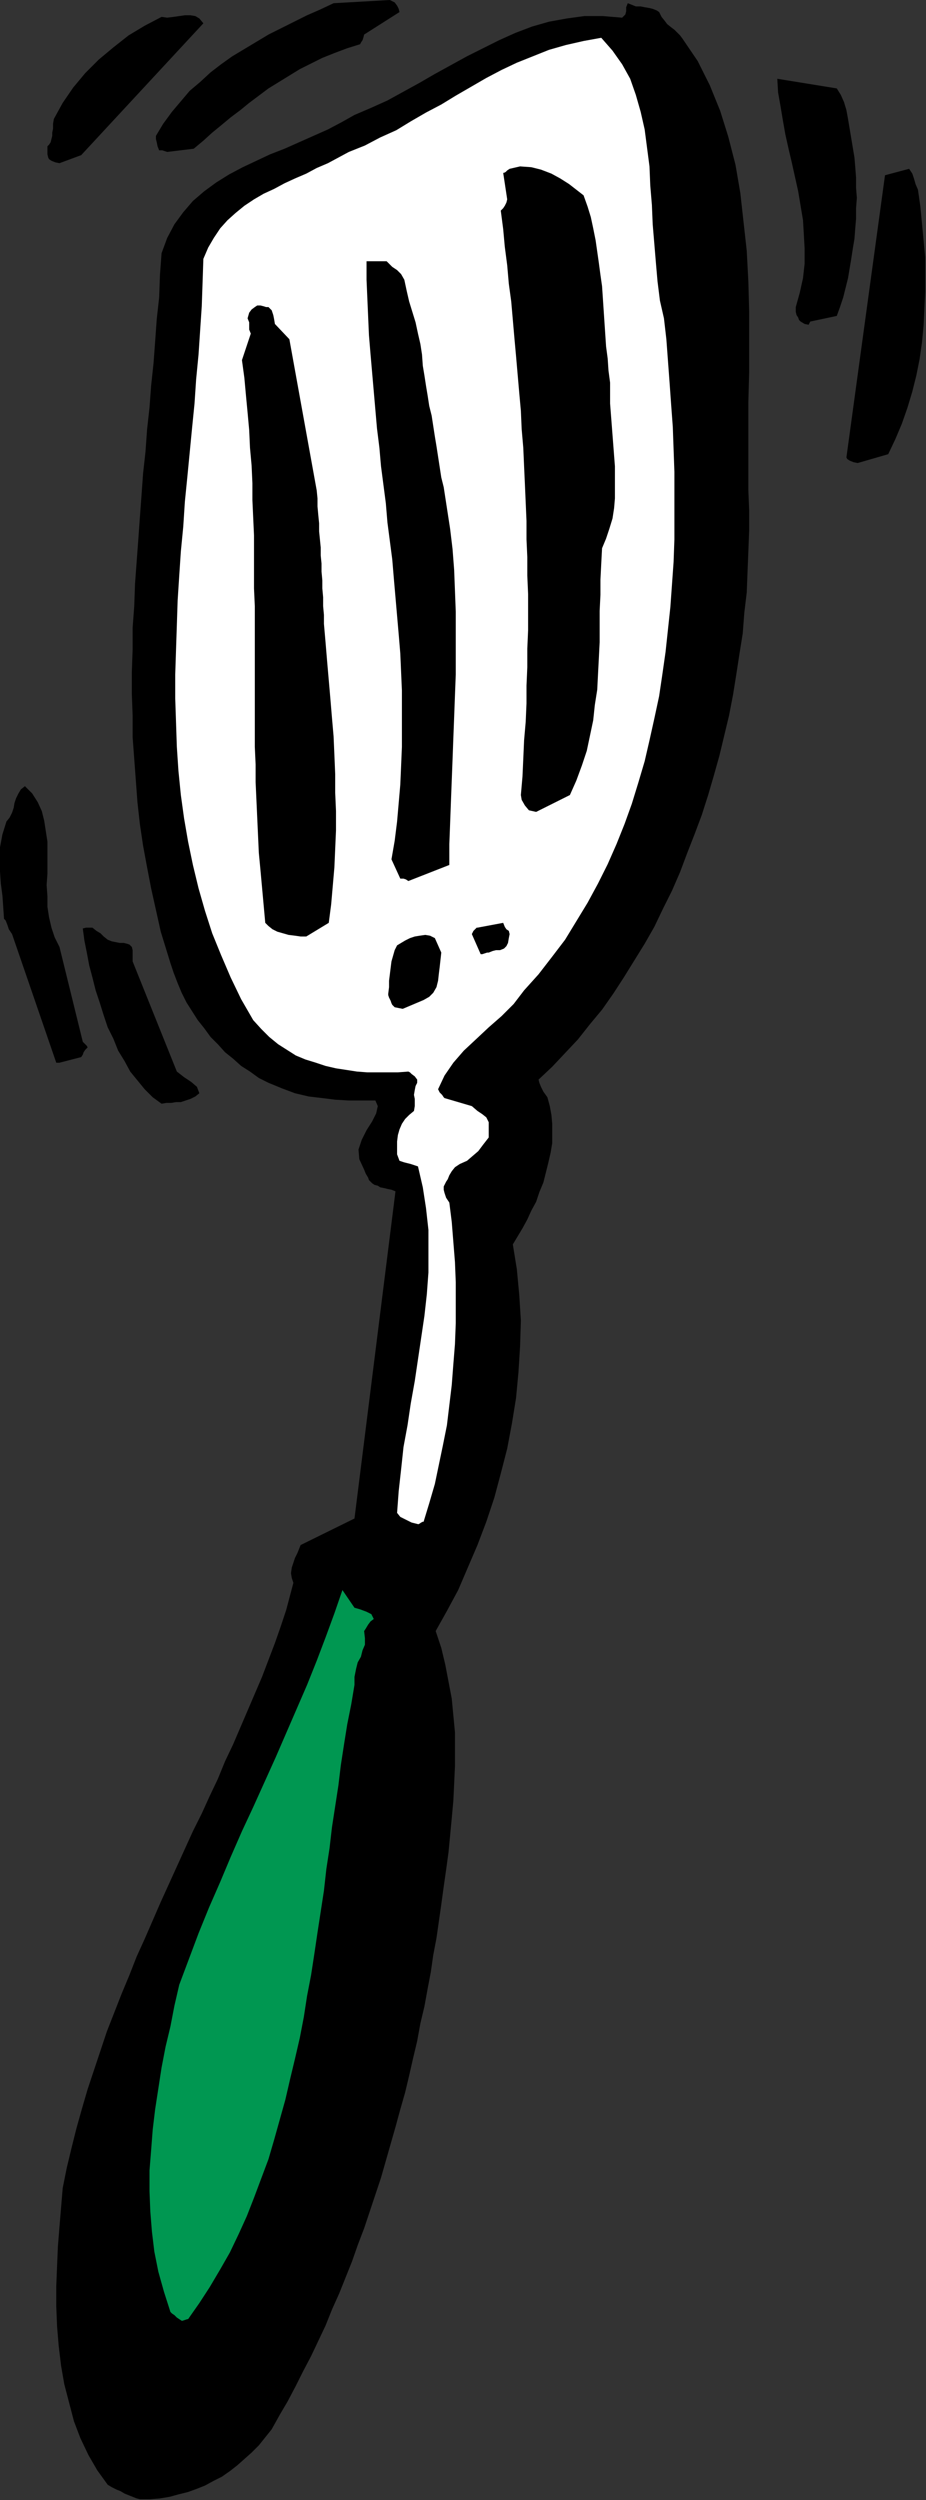
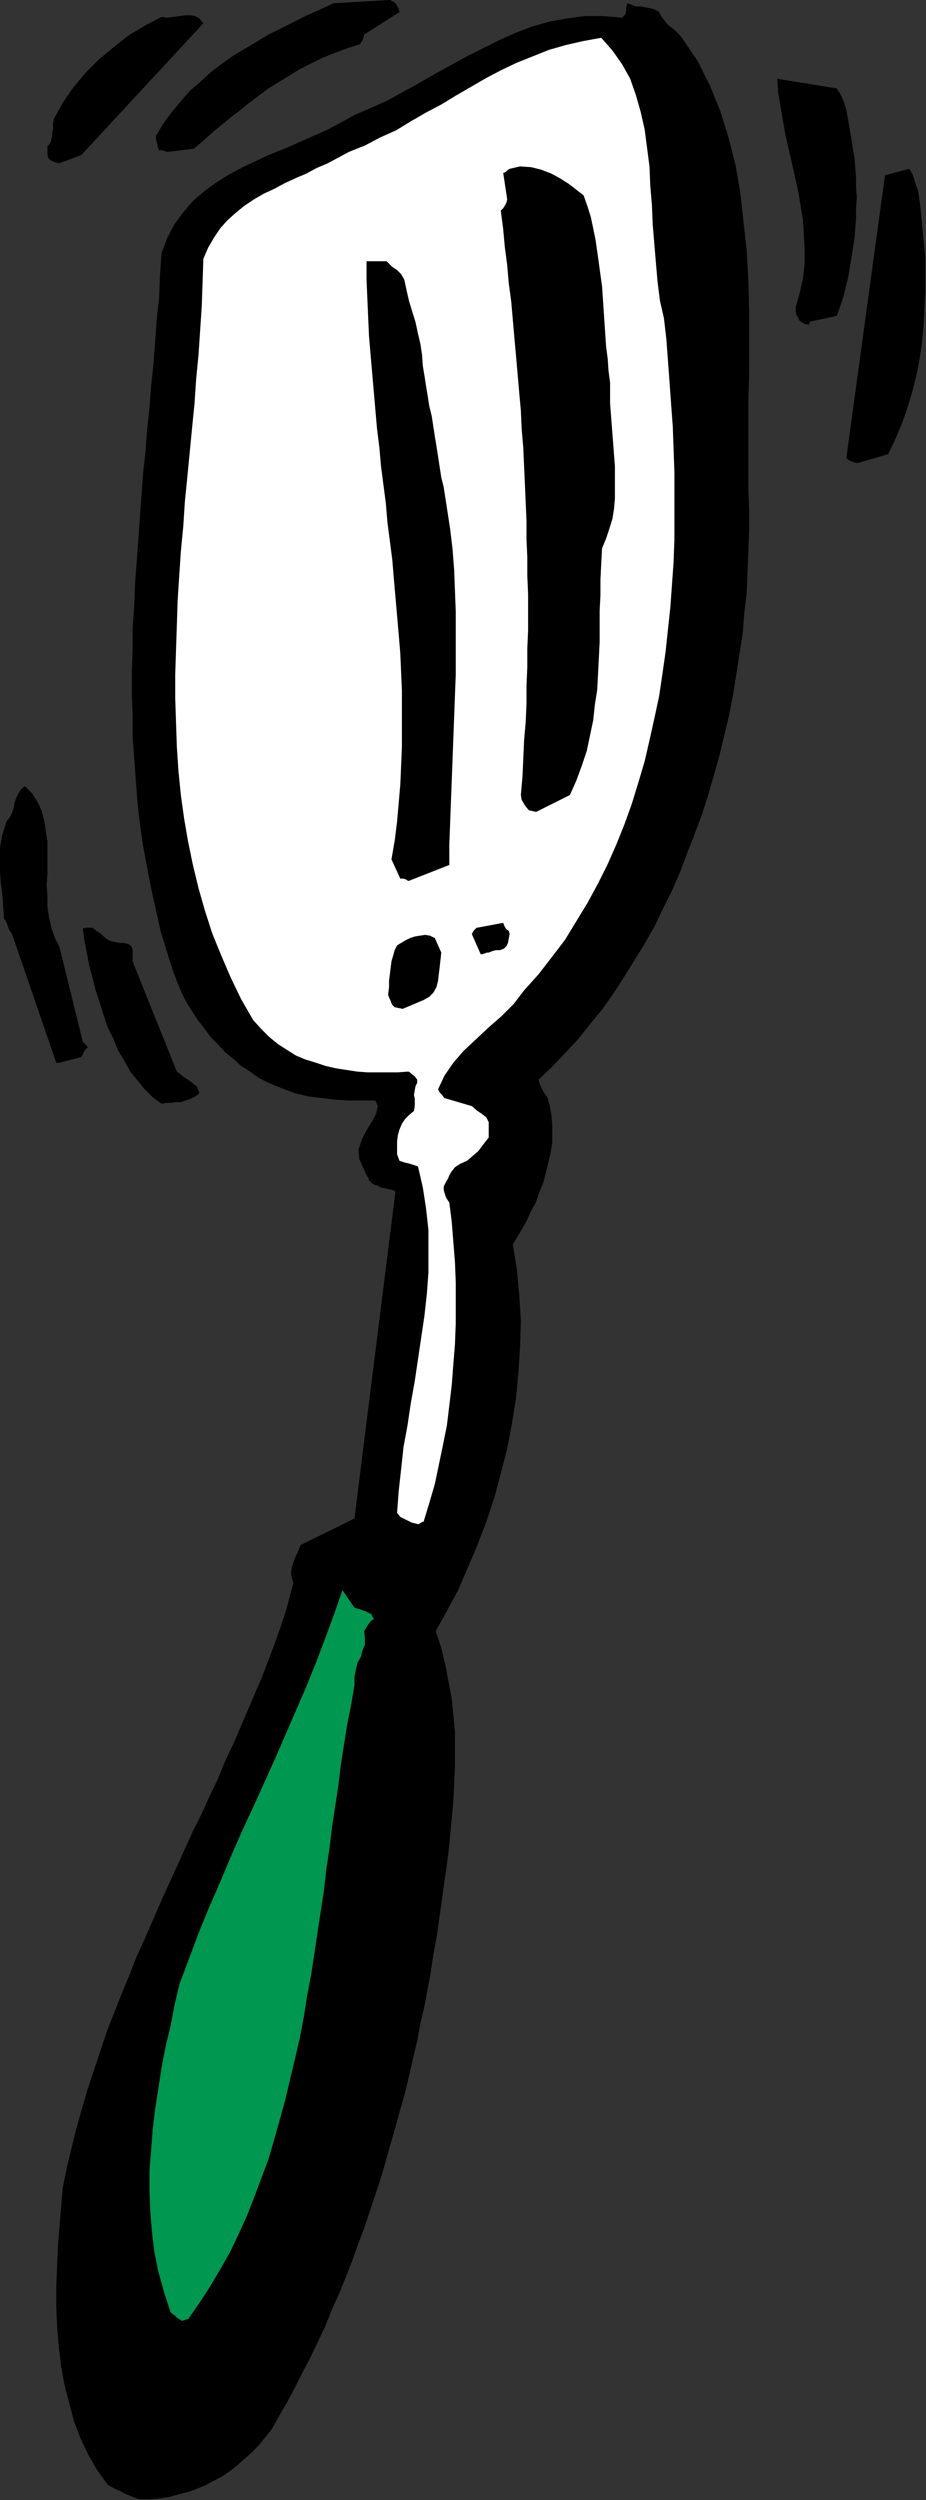
<svg xmlns="http://www.w3.org/2000/svg" xmlns:ns1="http://sodipodi.sourceforge.net/DTD/sodipodi-0.dtd" xmlns:ns2="http://www.inkscape.org/namespaces/inkscape" version="1.0" width="29.261mm" height="78.994mm" id="svg33" ns1:docname="AD002034.WMF">
  <rect width="100%" height="100%" fill="#333333" stroke="none" />
  <ns1:namedview pagecolor="#ffffff" bordercolor="#666666" borderopacity="1" objecttolerance="10" gridtolerance="10" guidetolerance="10" ns2:pageopacity="0" ns2:pageshadow="2" ns2:window-width="640" ns2:window-height="480" id="namedview35" />
  <defs id="defs3">
    <pattern id="WMFhbasepattern" patternUnits="userSpaceOnUse" width="6" height="6" x="0" y="0" />
  </defs>
  <path style="fill:#000000;fill-rule:evenodd;fill-opacity:1;stroke:none;" d="  M 16.704,298.464   L 17.952,298.464   L 19.104,298.368   L 20.256,298.176   L 21.312,297.888   L 22.464,297.6   L 23.52,297.216   L 24.48,296.832   L 25.536,296.256   L 26.496,295.776   L 27.456,295.104   L 28.32,294.432   L 29.184,293.664   L 30.048,292.896   L 30.912,292.032   L 31.68,291.072   L 32.448,290.112   L 33.408,288.384   L 34.368,286.752   L 35.328,284.928   L 36.192,283.2   L 37.152,281.376   L 38.016,279.552   L 38.88,277.728   L 39.648,275.808   L 40.512,273.888   L 41.28,271.968   L 42.048,270.048   L 42.72,268.128   L 43.488,266.112   L 44.16,264.096   L 44.832,262.08   L 45.504,260.064   L 46.08,258.048   L 46.656,256.032   L 47.232,254.016   L 47.808,251.904   L 48.384,249.888   L 48.864,247.872   L 49.344,245.76   L 49.824,243.744   L 50.208,241.632   L 50.688,239.616   L 51.072,237.504   L 51.456,235.488   L 51.744,233.472   L 52.128,231.456   L 52.416,229.44   L 52.704,227.424   L 52.992,225.312   L 53.28,223.296   L 53.568,221.184   L 53.76,219.168   L 53.952,217.152   L 54.144,215.04   L 54.24,213.024   L 54.336,210.912   L 54.336,208.896   L 54.336,206.88   L 54.144,204.864   L 53.952,202.848   L 53.568,200.832   L 53.184,198.816   L 52.704,196.8   L 52.032,194.784   L 53.376,192.384   L 54.72,189.888   L 55.872,187.2   L 57.024,184.512   L 58.08,181.728   L 59.04,178.848   L 59.808,175.968   L 60.576,172.992   L 61.152,169.92   L 61.632,166.944   L 61.92,163.872   L 62.112,160.8   L 62.208,157.728   L 62.016,154.656   L 61.728,151.584   L 61.248,148.608   L 61.824,147.648   L 62.4,146.688   L 62.976,145.632   L 63.456,144.576   L 64.032,143.52   L 64.416,142.368   L 64.896,141.216   L 65.184,140.064   L 65.472,138.912   L 65.76,137.664   L 65.952,136.512   L 65.952,135.36   L 65.952,134.208   L 65.856,133.152   L 65.664,132.096   L 65.376,131.04   L 64.896,130.368   L 64.608,129.792   L 64.416,129.312   L 64.32,128.928   L 65.952,127.392   L 67.488,125.76   L 69.024,124.128   L 70.464,122.304   L 71.904,120.576   L 73.248,118.656   L 74.496,116.736   L 75.744,114.72   L 76.992,112.704   L 78.144,110.688   L 79.2,108.48   L 80.256,106.368   L 81.216,104.16   L 82.08,101.856   L 82.944,99.648   L 83.808,97.344   L 84.576,94.944   L 85.248,92.64   L 85.92,90.24   L 86.496,87.84   L 87.072,85.44   L 87.552,82.944   L 87.936,80.544   L 88.32,78.048   L 88.704,75.648   L 88.896,73.152   L 89.184,70.752   L 89.28,68.256   L 89.376,65.856   L 89.472,63.36   L 89.472,60.96   L 89.376,58.56   L 89.376,55.104   L 89.376,51.648   L 89.376,48   L 89.472,44.448   L 89.472,40.8   L 89.472,37.152   L 89.376,33.6   L 89.184,29.952   L 88.8,26.496   L 88.416,23.04   L 87.84,19.68   L 86.976,16.32   L 86.016,13.248   L 84.768,10.176   L 83.328,7.296   L 81.504,4.608   L 81.216,4.224   L 80.928,3.936   L 80.544,3.552   L 80.16,3.264   L 79.68,2.88   L 79.392,2.496   L 79.008,2.016   L 78.72,1.44   L 78.432,1.248   L 77.952,1.056   L 77.568,0.96   L 76.992,0.864   L 76.512,0.768   L 75.936,0.768   L 75.456,0.576   L 74.976,0.384   L 74.784,0.864   L 74.784,1.344   L 74.688,1.728   L 74.304,2.112   L 72,1.92   L 69.792,1.92   L 67.68,2.208   L 65.568,2.592   L 63.552,3.168   L 61.536,3.936   L 59.616,4.8   L 57.696,5.76   L 55.776,6.72   L 53.856,7.776   L 51.936,8.832   L 50.112,9.888   L 48.192,10.944   L 46.272,12   L 44.352,12.864   L 42.336,13.728   L 40.8,14.592   L 39.168,15.456   L 37.44,16.224   L 35.712,16.992   L 33.984,17.76   L 32.256,18.432   L 30.624,19.2   L 28.992,19.968   L 27.36,20.832   L 25.824,21.792   L 24.384,22.848   L 23.04,24   L 21.888,25.344   L 20.832,26.784   L 19.968,28.416   L 19.296,30.24   L 19.104,32.832   L 19.008,35.52   L 18.72,38.112   L 18.528,40.8   L 18.336,43.392   L 18.048,46.08   L 17.856,48.672   L 17.568,51.264   L 17.376,53.952   L 17.088,56.544   L 16.896,59.232   L 16.704,61.824   L 16.512,64.512   L 16.32,67.104   L 16.128,69.696   L 16.032,72.384   L 15.84,74.976   L 15.84,77.568   L 15.744,80.256   L 15.744,82.848   L 15.84,85.44   L 15.84,88.032   L 16.032,90.624   L 16.224,93.216   L 16.416,95.808   L 16.704,98.4   L 17.088,100.992   L 17.568,103.584   L 18.048,106.08   L 18.624,108.672   L 19.2,111.264   L 19.968,113.76   L 20.352,115.008   L 20.736,116.16   L 21.216,117.408   L 21.696,118.56   L 22.272,119.712   L 22.944,120.768   L 23.616,121.824   L 24.384,122.784   L 25.152,123.84   L 26.016,124.704   L 26.88,125.664   L 27.84,126.432   L 28.8,127.296   L 29.856,127.968   L 30.912,128.736   L 32.064,129.312   L 33.696,129.984   L 35.232,130.56   L 36.864,130.944   L 38.496,131.136   L 40.032,131.328   L 41.664,131.424   L 43.2,131.424   L 44.832,131.424   L 45.12,132.096   L 44.928,132.96   L 44.448,133.92   L 43.776,134.976   L 43.2,136.128   L 42.816,137.28   L 42.912,138.432   L 43.488,139.68   L 43.68,140.16   L 43.968,140.64   L 44.064,140.928   L 44.16,141.024   L 44.448,141.312   L 44.736,141.504   L 45.12,141.6   L 45.408,141.792   L 45.888,141.888   L 46.272,141.984   L 46.752,142.08   L 47.232,142.272   L 42.336,181.344   L 35.904,184.512   L 35.712,184.992   L 35.52,185.472   L 35.232,186.048   L 35.04,186.624   L 34.848,187.2   L 34.752,187.872   L 34.848,188.448   L 35.04,189.024   L 34.176,192.288   L 33.504,194.304   L 32.832,196.224   L 32.064,198.24   L 31.296,200.256   L 30.432,202.272   L 29.568,204.288   L 28.704,206.304   L 27.84,208.32   L 26.88,210.336   L 26.016,212.448   L 25.056,214.464   L 24.096,216.576   L 23.04,218.688   L 22.08,220.8   L 21.12,222.912   L 20.16,225.024   L 19.2,227.136   L 18.24,229.344   L 17.28,231.552   L 16.32,233.664   L 15.456,235.872   L 14.496,238.176   L 13.632,240.384   L 12.768,242.592   L 12,244.896   L 11.232,247.2   L 10.464,249.504   L 9.792,251.808   L 9.12,254.208   L 8.544,256.512   L 7.968,258.912   L 7.488,261.312   L 7.296,263.616   L 7.104,265.92   L 6.912,268.32   L 6.816,270.624   L 6.72,273.024   L 6.72,275.424   L 6.816,277.824   L 7.008,280.128   L 7.296,282.528   L 7.68,284.736   L 8.256,286.944   L 8.832,289.152   L 9.6,291.168   L 10.56,293.184   L 11.616,295.008   L 12.864,296.736   L 13.344,297.024   L 13.92,297.312   L 14.4,297.504   L 14.88,297.792   L 15.36,297.984   L 15.84,298.176   L 16.32,298.368   L 16.704,298.464  z " id="path5" />
  <path style="fill:#009751;fill-rule:evenodd;fill-opacity:1;stroke:none;" d="  M 22.464,276.96   L 23.808,275.04   L 25.056,273.12   L 26.304,271.008   L 27.456,268.992   L 28.512,266.784   L 29.472,264.672   L 30.336,262.464   L 31.2,260.16   L 32.064,257.856   L 32.736,255.552   L 33.408,253.152   L 34.08,250.752   L 34.656,248.256   L 35.232,245.856   L 35.808,243.36   L 36.288,240.864   L 36.672,238.368   L 37.152,235.872   L 37.536,233.376   L 37.92,230.784   L 38.304,228.288   L 38.688,225.792   L 38.976,223.2   L 39.36,220.704   L 39.648,218.208   L 40.032,215.712   L 40.416,213.216   L 40.704,210.816   L 41.088,208.32   L 41.472,205.92   L 41.952,203.52   L 42.336,201.216   L 42.336,200.256   L 42.528,199.296   L 42.72,198.528   L 43.104,197.856   L 43.296,197.088   L 43.584,196.416   L 43.584,195.648   L 43.488,194.784   L 43.68,194.496   L 43.968,194.016   L 44.256,193.632   L 44.64,193.344   L 44.352,192.768   L 43.776,192.48   L 43.008,192.192   L 42.336,192   L 40.896,189.888   L 39.936,192.672   L 38.88,195.552   L 37.824,198.336   L 36.672,201.216   L 35.424,204.096   L 34.176,206.976   L 32.928,209.856   L 31.584,212.832   L 30.24,215.808   L 28.896,218.688   L 27.552,221.76   L 26.304,224.736   L 24.96,227.808   L 23.712,230.88   L 22.56,233.952   L 21.408,237.024   L 20.832,239.52   L 20.352,242.016   L 19.776,244.416   L 19.296,246.912   L 18.912,249.408   L 18.528,251.904   L 18.24,254.304   L 18.048,256.8   L 17.856,259.2   L 17.856,261.696   L 17.952,264.096   L 18.144,266.496   L 18.432,268.896   L 18.912,271.296   L 19.584,273.696   L 20.352,276.096   L 20.544,276.288   L 20.832,276.48   L 21.12,276.768   L 21.696,277.152   L 21.792,277.152   L 22.08,277.056   L 22.368,276.96   L 22.464,276.96  z " id="path7" />
  <path style="fill:#ffffff;fill-rule:evenodd;fill-opacity:1;stroke:none;" d="  M 49.92,182.016   L 50.016,182.016   L 50.304,181.824   L 50.496,181.728   L 50.592,181.728   L 51.264,179.52   L 51.936,177.216   L 52.416,174.912   L 52.896,172.608   L 53.376,170.208   L 53.664,167.808   L 53.952,165.408   L 54.144,162.912   L 54.336,160.512   L 54.432,158.016   L 54.432,155.616   L 54.432,153.12   L 54.336,150.72   L 54.144,148.32   L 53.952,145.92   L 53.664,143.616   L 53.28,143.04   L 53.088,142.464   L 52.992,142.08   L 52.992,141.696   L 53.088,141.504   L 53.28,141.12   L 53.472,140.832   L 53.664,140.352   L 53.952,139.872   L 54.336,139.392   L 54.912,139.008   L 55.776,138.624   L 56.448,138.048   L 57.12,137.472   L 57.696,136.704   L 58.368,135.84   L 58.368,135.456   L 58.368,135.072   L 58.368,134.592   L 58.368,134.016   L 58.08,133.44   L 57.6,133.056   L 57.024,132.672   L 56.352,132.096   L 53.088,131.136   L 52.992,131.04   L 52.8,130.752   L 52.512,130.464   L 52.32,130.08   L 53.088,128.448   L 54.144,126.912   L 55.392,125.472   L 56.832,124.128   L 58.368,122.688   L 59.904,121.344   L 61.344,119.904   L 62.592,118.272   L 64.32,116.352   L 65.952,114.24   L 67.488,112.224   L 68.832,110.016   L 70.176,107.808   L 71.424,105.504   L 72.576,103.2   L 73.632,100.8   L 74.592,98.4   L 75.456,96   L 76.224,93.504   L 76.992,90.912   L 77.568,88.416   L 78.144,85.824   L 78.72,83.136   L 79.104,80.544   L 79.488,77.856   L 79.776,75.168   L 80.064,72.48   L 80.256,69.792   L 80.448,67.104   L 80.544,64.416   L 80.544,61.728   L 80.544,59.04   L 80.544,56.352   L 80.448,53.664   L 80.352,50.976   L 80.16,48.384   L 79.968,45.696   L 79.776,43.104   L 79.584,40.512   L 79.296,38.016   L 78.816,35.904   L 78.528,33.6   L 78.336,31.392   L 78.144,29.088   L 77.952,26.784   L 77.856,24.48   L 77.664,22.176   L 77.568,19.872   L 77.28,17.664   L 76.992,15.456   L 76.512,13.344   L 75.936,11.328   L 75.264,9.408   L 74.304,7.68   L 73.152,6.048   L 71.808,4.512   L 69.696,4.896   L 67.584,5.376   L 65.568,5.952   L 63.648,6.72   L 61.728,7.488   L 59.904,8.352   L 58.08,9.312   L 56.256,10.368   L 54.432,11.424   L 52.704,12.48   L 50.88,13.44   L 49.056,14.496   L 47.328,15.552   L 45.408,16.416   L 43.584,17.376   L 41.664,18.144   L 40.416,18.816   L 39.168,19.488   L 37.824,20.064   L 36.576,20.736   L 35.232,21.312   L 33.984,21.888   L 32.736,22.56   L 31.488,23.136   L 30.336,23.808   L 29.184,24.576   L 28.128,25.44   L 27.168,26.304   L 26.304,27.264   L 25.536,28.416   L 24.864,29.568   L 24.288,30.912   L 24.192,33.792   L 24.096,36.576   L 23.904,39.456   L 23.712,42.336   L 23.424,45.312   L 23.232,48.192   L 22.944,51.072   L 22.656,54.048   L 22.368,57.024   L 22.08,59.904   L 21.888,62.88   L 21.6,65.856   L 21.408,68.736   L 21.216,71.712   L 21.12,74.688   L 21.024,77.568   L 20.928,80.544   L 20.928,83.424   L 21.024,86.304   L 21.12,89.184   L 21.312,92.064   L 21.6,94.944   L 21.984,97.728   L 22.464,100.512   L 23.04,103.296   L 23.712,106.08   L 24.48,108.768   L 25.344,111.456   L 26.4,114.048   L 27.552,116.736   L 28.8,119.328   L 30.24,121.824   L 31.2,122.88   L 32.16,123.84   L 33.216,124.704   L 34.272,125.376   L 35.328,126.048   L 36.48,126.528   L 37.728,126.912   L 38.88,127.296   L 40.128,127.584   L 41.376,127.776   L 42.624,127.968   L 43.872,128.064   L 45.12,128.064   L 46.368,128.064   L 47.52,128.064   L 48.768,127.968   L 48.96,128.064   L 49.152,128.256   L 49.536,128.544   L 49.824,128.928   L 49.824,129.312   L 49.632,129.696   L 49.536,130.176   L 49.44,130.752   L 49.536,131.232   L 49.536,131.616   L 49.536,132.096   L 49.44,132.672   L 48.864,133.152   L 48.384,133.632   L 48,134.208   L 47.712,134.88   L 47.52,135.552   L 47.424,136.32   L 47.424,137.088   L 47.424,137.856   L 47.712,138.624   L 48.288,138.816   L 49.056,139.008   L 49.92,139.296   L 50.496,141.792   L 50.88,144.288   L 51.168,146.88   L 51.168,149.376   L 51.168,151.968   L 50.976,154.56   L 50.688,157.152   L 50.304,159.744   L 49.92,162.336   L 49.536,164.928   L 49.056,167.616   L 48.672,170.208   L 48.192,172.8   L 47.904,175.488   L 47.616,178.08   L 47.424,180.672   L 47.808,181.152   L 48.384,181.44   L 49.152,181.824   L 49.92,182.016  z " id="path9" />
  <path style="fill:#000000;fill-rule:evenodd;fill-opacity:1;stroke:none;" d="  M 19.296,131.808   L 19.872,131.712   L 20.448,131.712   L 21.024,131.616   L 21.6,131.616   L 22.176,131.424   L 22.752,131.232   L 23.328,130.944   L 23.808,130.56   L 23.52,129.792   L 22.848,129.216   L 21.984,128.64   L 21.12,127.968   L 15.84,114.816   L 15.84,114.528   L 15.84,114.24   L 15.84,113.856   L 15.84,113.472   L 15.744,113.088   L 15.456,112.8   L 15.168,112.704   L 14.784,112.608   L 14.304,112.608   L 13.824,112.512   L 13.344,112.416   L 12.864,112.224   L 12.384,111.84   L 12,111.456   L 11.52,111.168   L 11.04,110.784   L 10.848,110.784   L 10.56,110.784   L 10.272,110.784   L 9.888,110.88   L 10.08,112.32   L 10.368,113.76   L 10.656,115.296   L 11.04,116.736   L 11.424,118.272   L 11.904,119.712   L 12.384,121.248   L 12.864,122.688   L 13.536,124.032   L 14.112,125.472   L 14.88,126.72   L 15.552,127.968   L 16.416,129.024   L 17.28,130.08   L 18.24,131.04   L 19.296,131.808  z " id="path11" />
  <path style="fill:#000000;fill-rule:evenodd;fill-opacity:1;stroke:none;" d="  M 7.104,126.912   L 9.696,126.24   L 9.888,125.952   L 9.984,125.664   L 10.176,125.376   L 10.464,125.088   L 10.368,124.896   L 10.176,124.704   L 10.08,124.608   L 9.888,124.416   L 7.104,113.088   L 6.528,111.936   L 6.144,110.784   L 5.856,109.536   L 5.664,108.288   L 5.664,107.04   L 5.568,105.696   L 5.664,104.352   L 5.664,103.008   L 5.664,101.76   L 5.664,100.512   L 5.472,99.264   L 5.28,98.016   L 4.992,96.864   L 4.512,95.808   L 3.84,94.752   L 2.976,93.888   L 2.496,94.272   L 2.208,94.752   L 1.92,95.328   L 1.728,95.904   L 1.632,96.48   L 1.44,97.056   L 1.152,97.632   L 0.768,98.112   L 0.288,99.648   L 0,101.184   L -0.096,102.624   L 0,104.064   L 0.096,105.504   L 0.288,106.944   L 0.384,108.288   L 0.48,109.728   L 0.672,109.92   L 0.864,110.4   L 1.056,110.976   L 1.44,111.552   L 6.72,126.912   L 6.816,126.912   L 6.912,126.912   L 7.008,126.912   L 7.104,126.912  z " id="path13" />
  <path style="fill:#000000;fill-rule:evenodd;fill-opacity:1;stroke:none;" d="  M 48.096,120.48   L 50.592,119.424   L 51.264,119.04   L 51.744,118.56   L 52.128,117.888   L 52.32,117.12   L 52.416,116.256   L 52.512,115.488   L 52.608,114.624   L 52.704,113.76   L 51.936,112.032   L 51.36,111.744   L 50.784,111.648   L 50.112,111.744   L 49.536,111.84   L 48.96,112.032   L 48.384,112.32   L 47.904,112.608   L 47.424,112.896   L 47.136,113.472   L 46.944,114.144   L 46.752,114.816   L 46.656,115.584   L 46.56,116.352   L 46.464,117.12   L 46.464,117.888   L 46.368,118.656   L 46.368,118.848   L 46.464,119.136   L 46.656,119.52   L 46.752,119.808   L 46.848,120   L 47.136,120.288   L 47.616,120.384   L 48.096,120.48  z " id="path15" />
  <path style="fill:#000000;fill-rule:evenodd;fill-opacity:1;stroke:none;" d="  M 58.368,113.76   L 58.848,113.568   L 59.232,113.472   L 59.712,113.472   L 60.192,113.28   L 60.48,112.992   L 60.672,112.608   L 60.768,112.032   L 60.864,111.552   L 60.768,111.168   L 60.48,110.976   L 60.288,110.688   L 60.096,110.208   L 57.024,110.784   L 56.928,110.784   L 56.832,110.88   L 56.544,111.168   L 56.352,111.552   L 57.408,113.952   L 57.6,113.952   L 57.888,113.856   L 58.176,113.76   L 58.368,113.76  z " id="path17" />
-   <path style="fill:#000000;fill-rule:evenodd;fill-opacity:1;stroke:none;" d="  M 36.576,111.84   L 39.264,110.208   L 39.552,108   L 39.744,105.792   L 39.936,103.584   L 40.032,101.376   L 40.128,99.168   L 40.128,96.864   L 40.032,94.656   L 40.032,92.448   L 39.936,90.144   L 39.84,87.936   L 39.648,85.728   L 39.456,83.424   L 39.264,81.216   L 39.072,79.008   L 38.88,76.704   L 38.688,74.496   L 38.688,73.44   L 38.592,72.384   L 38.592,71.328   L 38.496,70.272   L 38.496,69.312   L 38.4,68.256   L 38.4,67.296   L 38.304,66.336   L 38.304,65.376   L 38.208,64.416   L 38.112,63.456   L 38.112,62.496   L 38.016,61.536   L 37.92,60.48   L 37.92,59.52   L 37.824,58.56   L 34.56,40.512   L 32.832,38.688   L 32.736,38.112   L 32.64,37.632   L 32.448,37.056   L 32.064,36.672   L 31.776,36.672   L 31.488,36.576   L 31.104,36.48   L 30.72,36.48   L 30.432,36.672   L 30.048,36.96   L 29.76,37.344   L 29.568,38.016   L 29.76,38.496   L 29.76,38.88   L 29.76,39.36   L 29.952,39.84   L 28.896,43.008   L 29.184,45.12   L 29.376,47.232   L 29.568,49.248   L 29.76,51.36   L 29.856,53.472   L 30.048,55.584   L 30.144,57.696   L 30.144,59.712   L 30.24,61.824   L 30.336,63.936   L 30.336,66.048   L 30.336,68.16   L 30.336,70.272   L 30.432,72.384   L 30.432,74.496   L 30.432,76.608   L 30.432,78.72   L 30.432,80.736   L 30.432,82.848   L 30.432,84.96   L 30.432,87.072   L 30.432,89.184   L 30.528,91.296   L 30.528,93.408   L 30.624,95.52   L 30.72,97.632   L 30.816,99.744   L 30.912,101.856   L 31.104,103.872   L 31.296,105.984   L 31.488,108.096   L 31.68,110.208   L 32.064,110.592   L 32.544,110.976   L 33.12,111.264   L 33.792,111.456   L 34.464,111.648   L 35.232,111.744   L 35.904,111.84   L 36.576,111.84  z " id="path19" />
  <path style="fill:#000000;fill-rule:evenodd;fill-opacity:1;stroke:none;" d="  M 48.768,105.216   L 53.664,103.296   L 53.664,100.8   L 53.76,98.304   L 53.856,95.712   L 53.952,93.216   L 54.048,90.72   L 54.144,88.128   L 54.24,85.632   L 54.336,83.04   L 54.432,80.544   L 54.432,78.048   L 54.432,75.552   L 54.432,73.056   L 54.336,70.56   L 54.24,68.064   L 54.048,65.568   L 53.76,63.168   L 53.568,61.92   L 53.376,60.672   L 53.184,59.424   L 52.992,58.176   L 52.704,57.024   L 52.512,55.776   L 52.32,54.528   L 52.128,53.28   L 51.936,52.128   L 51.744,50.88   L 51.552,49.632   L 51.264,48.48   L 51.072,47.232   L 50.88,46.08   L 50.688,44.832   L 50.496,43.68   L 50.4,42.336   L 50.208,41.088   L 49.92,39.84   L 49.632,38.496   L 49.248,37.248   L 48.864,36   L 48.576,34.752   L 48.288,33.408   L 47.904,32.736   L 47.424,32.256   L 46.848,31.872   L 46.176,31.2   L 43.776,31.2   L 43.776,33.408   L 43.872,35.616   L 43.968,37.824   L 44.064,40.032   L 44.256,42.336   L 44.448,44.544   L 44.64,46.752   L 44.832,48.96   L 45.024,51.168   L 45.312,53.472   L 45.504,55.68   L 45.792,57.888   L 46.08,60.096   L 46.272,62.4   L 46.56,64.608   L 46.848,66.816   L 47.04,69.12   L 47.232,71.328   L 47.424,73.536   L 47.616,75.744   L 47.808,78.048   L 47.904,80.256   L 48,82.464   L 48,84.768   L 48,86.976   L 48,89.184   L 47.904,91.488   L 47.808,93.696   L 47.616,95.904   L 47.424,98.112   L 47.136,100.416   L 46.752,102.624   L 47.808,104.928   L 48,104.928   L 48.192,104.928   L 48.48,105.024   L 48.768,105.216  z " id="path21" />
  <path style="fill:#000000;fill-rule:evenodd;fill-opacity:1;stroke:none;" d="  M 64.032,96.96   L 68.064,94.944   L 68.832,93.216   L 69.504,91.392   L 70.08,89.664   L 70.464,87.84   L 70.848,86.016   L 71.04,84.192   L 71.328,82.368   L 71.424,80.448   L 71.52,78.624   L 71.616,76.704   L 71.616,74.88   L 71.616,72.96   L 71.712,71.04   L 71.712,69.216   L 71.808,67.296   L 71.904,65.472   L 72.384,64.32   L 72.768,63.168   L 73.152,61.92   L 73.344,60.672   L 73.44,59.52   L 73.44,58.272   L 73.44,57.024   L 73.44,55.68   L 73.344,54.432   L 73.248,53.184   L 73.152,51.936   L 73.056,50.688   L 72.96,49.44   L 72.864,48.192   L 72.864,46.944   L 72.864,45.696   L 72.672,44.256   L 72.576,42.816   L 72.384,41.376   L 72.288,39.936   L 72.192,38.496   L 72.096,37.056   L 72,35.616   L 71.904,34.176   L 71.712,32.832   L 71.52,31.392   L 71.328,30.048   L 71.136,28.704   L 70.848,27.264   L 70.56,25.92   L 70.176,24.672   L 69.696,23.328   L 68.832,22.656   L 67.968,21.984   L 66.912,21.312   L 65.856,20.736   L 64.608,20.256   L 63.456,19.968   L 62.112,19.872   L 60.864,20.16   L 60.576,20.352   L 60.384,20.544   L 60.192,20.64   L 60.096,20.64   L 60.576,23.808   L 60.48,24.192   L 60.288,24.576   L 60.096,24.864   L 59.808,25.152   L 60.096,27.36   L 60.288,29.472   L 60.576,31.68   L 60.768,33.888   L 61.056,36   L 61.248,38.208   L 61.44,40.416   L 61.632,42.528   L 61.824,44.736   L 62.016,46.944   L 62.208,49.056   L 62.304,51.264   L 62.496,53.472   L 62.592,55.68   L 62.688,57.792   L 62.784,60   L 62.88,62.208   L 62.88,64.416   L 62.976,66.528   L 62.976,68.736   L 63.072,70.944   L 63.072,73.152   L 63.072,75.264   L 62.976,77.472   L 62.976,79.68   L 62.88,81.888   L 62.88,84   L 62.784,86.208   L 62.592,88.416   L 62.496,90.624   L 62.4,92.736   L 62.208,94.944   L 62.304,95.52   L 62.688,96.192   L 63.168,96.768   L 64.032,96.96  z " id="path23" />
  <path style="fill:#000000;fill-rule:evenodd;fill-opacity:1;stroke:none;" d="  M 102.432,55.296   L 106.08,54.24   L 106.944,52.416   L 107.712,50.592   L 108.384,48.672   L 108.96,46.752   L 109.44,44.832   L 109.824,42.912   L 110.112,40.896   L 110.304,38.88   L 110.4,36.864   L 110.496,34.848   L 110.496,32.832   L 110.496,30.72   L 110.304,28.704   L 110.112,26.688   L 109.92,24.672   L 109.632,22.656   L 109.344,21.984   L 109.152,21.312   L 108.96,20.736   L 108.576,20.16   L 105.696,20.928   L 101.088,54.624   L 101.184,54.816   L 101.472,55.008   L 101.952,55.2   L 102.432,55.296  z " id="path25" />
  <path style="fill:#000000;fill-rule:evenodd;fill-opacity:1;stroke:none;" d="  M 96.768,38.4   L 99.936,37.728   L 100.32,36.672   L 100.704,35.52   L 100.992,34.368   L 101.28,33.216   L 101.472,32.064   L 101.664,30.912   L 101.856,29.664   L 102.048,28.512   L 102.144,27.264   L 102.24,26.112   L 102.24,24.864   L 102.336,23.616   L 102.24,22.464   L 102.24,21.216   L 102.144,19.968   L 102.048,18.816   L 101.856,17.664   L 101.664,16.512   L 101.472,15.36   L 101.28,14.208   L 101.088,13.152   L 100.8,12.192   L 100.416,11.328   L 99.936,10.56   L 92.832,9.408   L 92.928,11.04   L 93.216,12.672   L 93.504,14.4   L 93.792,16.032   L 94.176,17.76   L 94.56,19.392   L 94.944,21.12   L 95.328,22.848   L 95.616,24.576   L 95.904,26.304   L 96,27.936   L 96.096,29.664   L 96.096,31.488   L 95.904,33.216   L 95.52,34.944   L 95.04,36.672   L 95.04,37.248   L 95.136,37.632   L 95.328,37.92   L 95.424,38.208   L 95.616,38.4   L 96.096,38.688   L 96.576,38.784   L 96.768,38.4  z " id="path27" />
  <path style="fill:#000000;fill-rule:evenodd;fill-opacity:1;stroke:none;" d="  M 7.104,19.488   L 9.696,18.528   L 24.288,2.784   L 23.808,2.208   L 23.328,1.92   L 22.752,1.824   L 22.08,1.824   L 21.408,1.92   L 20.736,2.016   L 19.968,2.112   L 19.296,2.016   L 17.28,3.072   L 15.36,4.224   L 13.536,5.664   L 11.808,7.104   L 10.176,8.736   L 8.736,10.464   L 7.488,12.288   L 6.432,14.208   L 6.336,14.784   L 6.336,15.36   L 6.24,15.84   L 6.24,16.224   L 6.144,16.608   L 6.048,16.992   L 5.856,17.28   L 5.664,17.472   L 5.664,17.76   L 5.664,18.048   L 5.664,18.432   L 5.76,18.816   L 5.856,19.008   L 6.144,19.2   L 6.624,19.392   L 7.104,19.488  z " id="path29" />
  <path style="fill:#000000;fill-rule:evenodd;fill-opacity:1;stroke:none;" d="  M 19.968,18.144   L 23.136,17.76   L 24.288,16.8   L 25.344,15.84   L 26.4,14.976   L 27.552,14.016   L 28.704,13.152   L 29.76,12.288   L 30.912,11.424   L 32.064,10.56   L 33.312,9.792   L 34.56,9.024   L 35.808,8.256   L 37.152,7.584   L 38.496,6.912   L 39.936,6.336   L 41.472,5.76   L 43.008,5.28   L 43.104,5.088   L 43.296,4.8   L 43.392,4.512   L 43.488,4.128   L 47.712,1.44   L 47.616,1.056   L 47.424,0.672   L 47.136,0.288   L 46.56,0   L 39.84,0.384   L 38.208,1.152   L 36.672,1.824   L 35.136,2.592   L 33.6,3.36   L 32.064,4.128   L 30.624,4.992   L 29.184,5.856   L 27.744,6.72   L 26.4,7.68   L 25.152,8.64   L 23.904,9.792   L 22.656,10.848   L 21.6,12.096   L 20.544,13.344   L 19.488,14.784   L 18.624,16.224   L 18.624,16.608   L 18.72,16.992   L 18.816,17.472   L 19.008,17.952   L 19.2,17.952   L 19.392,17.952   L 19.68,18.048   L 19.968,18.144  z " id="path31" />
</svg>